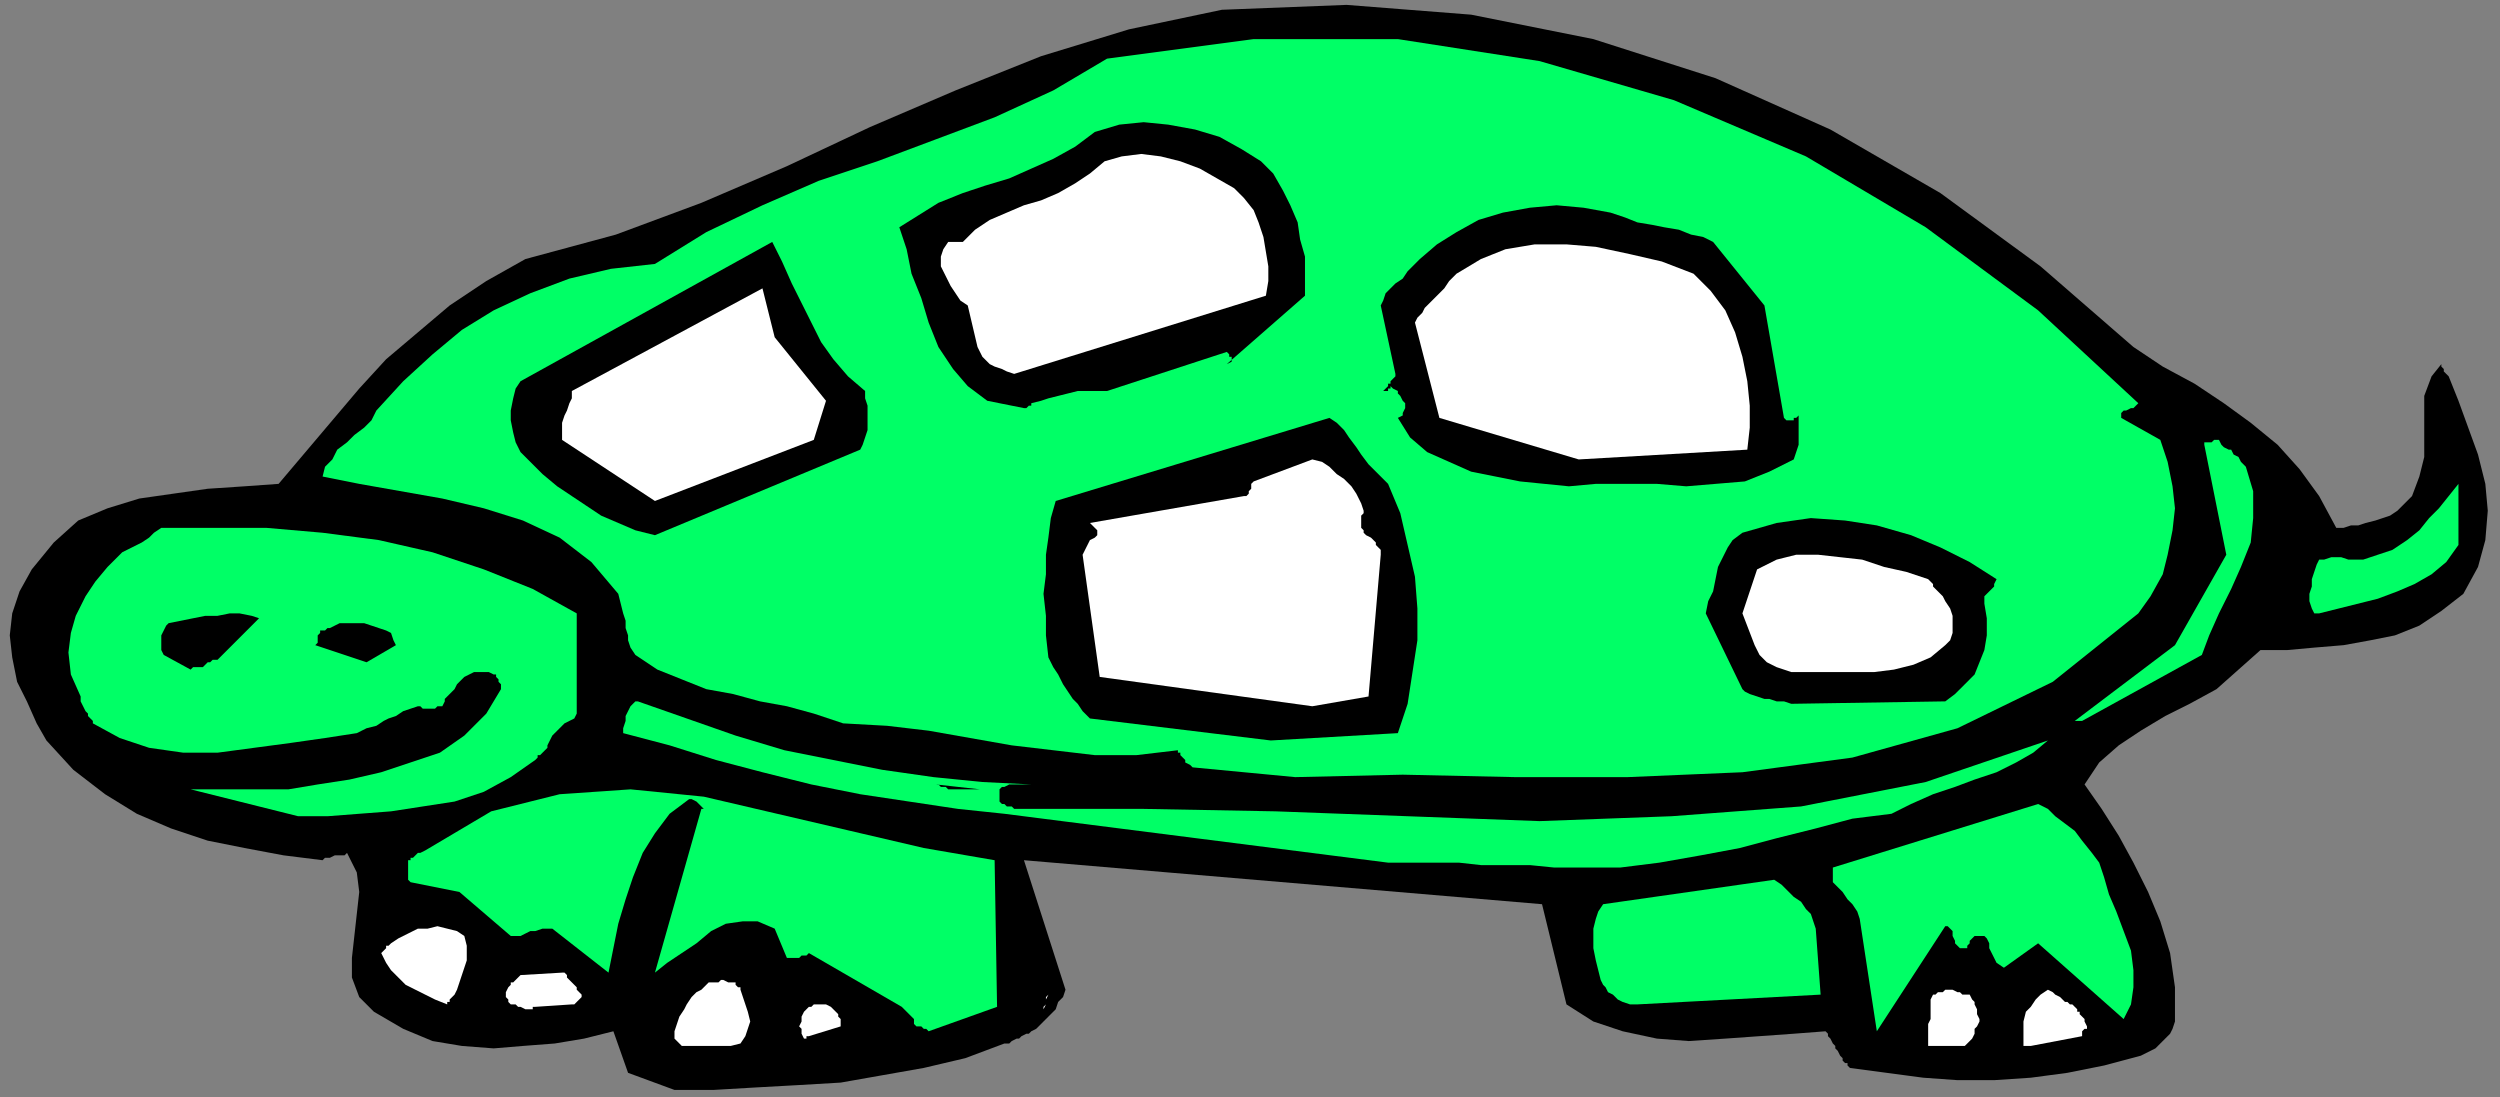
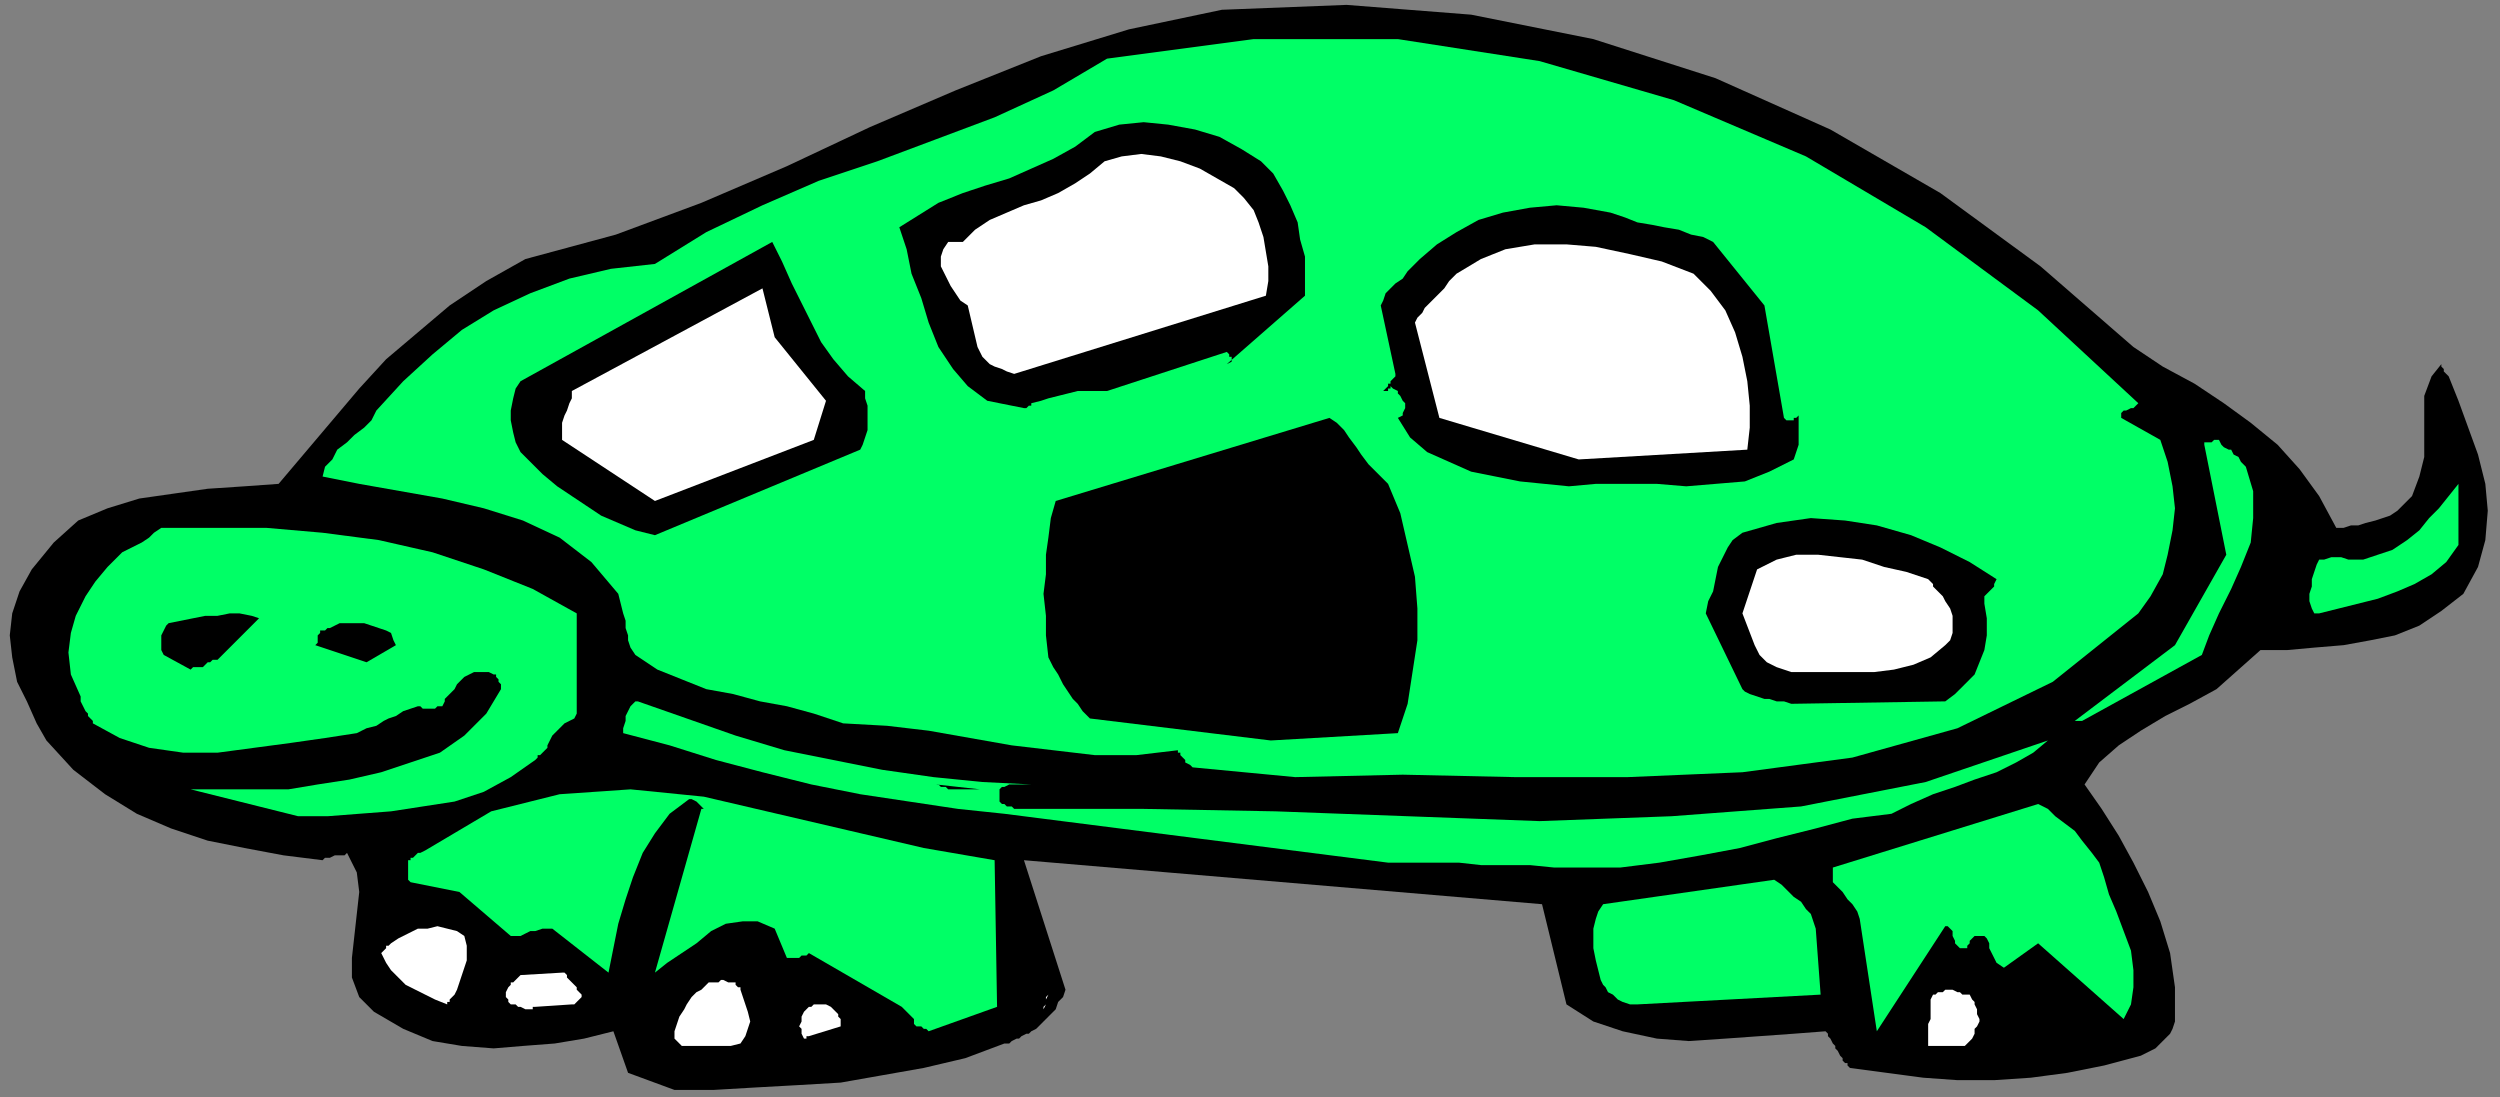
<svg xmlns="http://www.w3.org/2000/svg" xmlns:ns1="http://sodipodi.sourceforge.net/DTD/sodipodi-0.dtd" xmlns:ns2="http://www.inkscape.org/namespaces/inkscape" version="1.0" width="270.669mm" height="118.798mm" id="svg65" ns1:docname="CREPT012.WMF">
  <rect width="100%" height="100%" fill="#808080" stroke="none" />
  <ns1:namedview pagecolor="#ffffff" bordercolor="#666666" borderopacity="1" objecttolerance="10" gridtolerance="10" guidetolerance="10" ns2:pageopacity="0" ns2:pageshadow="2" ns2:window-width="640" ns2:window-height="480" id="namedview67" />
  <defs id="defs3">
    <pattern id="WMFhbasepattern" patternUnits="userSpaceOnUse" width="6" height="6" x="0" y="0" />
  </defs>
  <path style="fill:none;stroke:none;" d="  M 0,0   L 1022,0   L 1022,448   L 0,448   z " id="path5" />
  <path style="fill:#000000;fill-rule:evenodd;fill-opacity:1;stroke:none;" d="  M 276,446   L 292,446   L 309,445   L 327,444   L 344,443   L 361,440   L 378,437   L 395,433   L 411,427   L 413,427   L 414,426   L 416,425   L 417,425   L 418,424   L 420,423   L 421,423   L 422,422   L 424,421   L 426,419   L 428,417   L 430,415   L 432,413   L 433,410   L 435,408   L 436,405   L 419,352   L 631,370   L 641,411   L 652,418   L 664,422   L 678,425   L 691,426   L 706,425   L 720,424   L 734,423   L 747,422   L 748,423   L 748,424   L 749,425   L 750,427   L 751,428   L 751,429   L 752,430   L 753,432   L 753,432   L 754,433   L 754,433   L 754,434   L 755,435   L 756,435   L 756,436   L 757,437   L 772,439   L 787,441   L 801,442   L 816,442   L 831,441   L 846,439   L 861,436   L 876,432   L 878,431   L 880,430   L 882,429   L 884,427   L 886,425   L 888,423   L 889,421   L 890,418   L 890,404   L 888,390   L 884,377   L 879,365   L 873,353   L 867,342   L 860,331   L 853,321   L 859,312   L 867,305   L 876,299   L 886,293   L 896,288   L 907,282   L 916,274   L 925,266   L 936,266   L 947,265   L 959,264   L 970,262   L 980,260   L 990,256   L 999,250   L 1008,243   L 1014,232   L 1017,221   L 1018,209   L 1017,198   L 1014,186   L 1010,175   L 1006,164   L 1002,154   L 1001,153   L 1000,152   L 1000,151   L 999,150   L 999,149   L 999,149   L 999,149   L 999,149   L 995,154   L 992,162   L 992,170   L 992,178   L 992,187   L 990,195   L 987,203   L 981,209   L 978,211   L 975,212   L 972,213   L 968,214   L 965,215   L 962,215   L 959,216   L 956,216   L 949,203   L 941,192   L 932,182   L 921,173   L 910,165   L 898,157   L 885,150   L 873,142   L 835,109   L 794,79   L 749,53   L 702,32   L 652,16   L 602,6   L 551,2   L 500,4   L 462,12   L 426,23   L 391,37   L 356,52   L 322,68   L 287,83   L 252,96   L 215,106   L 199,115   L 184,125   L 171,136   L 158,147   L 147,159   L 136,172   L 125,185   L 114,198   L 100,199   L 85,200   L 71,202   L 57,204   L 44,208   L 32,213   L 22,222   L 13,233   L 8,242   L 5,251   L 4,260   L 5,269   L 7,279   L 11,287   L 15,296   L 19,303   L 30,315   L 43,325   L 56,333   L 70,339   L 85,344   L 100,347   L 116,350   L 132,352   L 133,351   L 135,351   L 137,350   L 138,350   L 139,350   L 141,350   L 142,349   L 142,349   L 146,357   L 147,365   L 146,374   L 145,383   L 144,392   L 144,400   L 147,408   L 153,414   L 165,421   L 177,426   L 189,428   L 202,429   L 214,428   L 227,427   L 239,425   L 251,422   L 257,439   L 276,446  z " id="path7" />
  <path style="fill:#ffffff;fill-rule:evenodd;fill-opacity:1;stroke:none;" d="  M 282,428   L 299,428   L 303,427   L 305,424   L 306,421   L 307,418   L 306,414   L 305,411   L 304,408   L 303,405   L 303,404   L 302,404   L 301,403   L 301,402   L 300,402   L 299,402   L 298,402   L 296,401   L 296,401   L 295,401   L 294,402   L 293,402   L 292,402   L 291,402   L 290,402   L 289,403   L 287,405   L 285,406   L 283,408   L 281,411   L 280,413   L 278,416   L 277,419   L 276,422   L 276,423   L 276,424   L 276,425   L 277,426   L 278,427   L 279,428   L 280,428   L 282,428  z " id="path9" />
  <path style="fill:#ffffff;fill-rule:evenodd;fill-opacity:1;stroke:none;" d="  M 792,428   L 794,428   L 795,428   L 796,428   L 797,428   L 798,428   L 800,428   L 801,428   L 802,428   L 804,428   L 805,427   L 806,426   L 807,425   L 808,423   L 808,421   L 809,420   L 810,418   L 810,417   L 809,415   L 809,414   L 809,413   L 808,411   L 808,410   L 807,409   L 806,407   L 805,407   L 804,407   L 803,407   L 802,406   L 801,406   L 799,405   L 798,405   L 796,405   L 795,406   L 794,406   L 794,406   L 794,406   L 794,406   L 793,406   L 792,407   L 791,407   L 790,409   L 790,412   L 790,414   L 790,417   L 789,419   L 789,422   L 789,425   L 789,427   L 789,428   L 789,428   L 790,428   L 791,428   L 791,428   L 792,428   L 792,428   L 792,428  z " id="path11" />
-   <path style="fill:#ffffff;fill-rule:evenodd;fill-opacity:1;stroke:none;" d="  M 831,428   L 852,424   L 852,422   L 852,422   L 853,421   L 853,421   L 854,421   L 854,421   L 854,420   L 853,418   L 853,417   L 852,416   L 851,415   L 851,414   L 850,414   L 850,413   L 849,412   L 848,411   L 847,411   L 846,410   L 845,410   L 844,409   L 843,408   L 841,407   L 840,406   L 838,405   L 835,407   L 833,409   L 831,412   L 829,414   L 828,418   L 828,421   L 828,425   L 828,428   L 829,428   L 829,428   L 829,428   L 830,428   L 830,428   L 830,428   L 831,428   L 831,428  z " id="path13" />
  <path style="fill:#ffffff;fill-rule:evenodd;fill-opacity:1;stroke:none;" d="  M 331,424   L 344,420   L 344,419   L 344,417   L 343,416   L 343,415   L 342,414   L 341,413   L 340,412   L 338,411   L 338,411   L 337,411   L 336,411   L 335,411   L 334,411   L 333,411   L 332,412   L 331,412   L 330,413   L 329,414   L 328,416   L 328,418   L 327,420   L 328,421   L 328,423   L 329,425   L 329,425   L 329,425   L 330,425   L 330,425   L 330,424   L 331,424   L 331,424   L 331,424  z " id="path15" />
  <path style="fill:#00ff66;fill-rule:evenodd;fill-opacity:1;stroke:none;" d="  M 768,422   L 796,379   L 797,379   L 798,380   L 799,381   L 799,383   L 800,385   L 800,386   L 801,387   L 802,388   L 804,388   L 805,388   L 805,387   L 806,386   L 806,385   L 807,384   L 808,383   L 810,383   L 812,383   L 813,384   L 814,386   L 814,388   L 815,390   L 816,392   L 817,394   L 820,396   L 834,386   L 869,417   L 872,411   L 873,404   L 873,397   L 872,389   L 869,381   L 866,373   L 863,366   L 861,359   L 859,353   L 856,349   L 852,344   L 849,340   L 845,337   L 841,334   L 838,331   L 834,329   L 750,355   L 750,358   L 750,361   L 752,363   L 754,365   L 756,368   L 758,370   L 760,373   L 761,376   L 768,422  z " id="path17" />
  <path style="fill:#00ff66;fill-rule:evenodd;fill-opacity:1;stroke:none;" d="  M 380,422   L 408,412   L 407,352   L 378,347   L 348,340   L 318,333   L 288,326   L 258,323   L 229,325   L 201,332   L 174,348   L 172,349   L 171,349   L 170,350   L 170,350   L 169,351   L 168,351   L 168,351   L 168,352   L 167,352   L 167,353   L 167,355   L 167,356   L 167,357   L 167,358   L 167,360   L 168,361   L 188,365   L 209,383   L 211,383   L 213,383   L 215,382   L 217,381   L 219,381   L 222,380   L 224,380   L 226,380   L 249,398   L 251,388   L 253,378   L 256,368   L 259,359   L 263,349   L 268,341   L 274,333   L 282,327   L 282,327   L 283,327   L 285,328   L 286,329   L 287,330   L 288,331   L 288,331   L 287,331   L 268,398   L 273,394   L 279,390   L 285,386   L 291,381   L 297,378   L 304,377   L 310,377   L 317,380   L 322,392   L 323,392   L 324,392   L 325,392   L 326,392   L 327,392   L 328,391   L 330,391   L 331,390   L 369,412   L 370,413   L 371,414   L 372,415   L 372,415   L 373,416   L 374,417   L 374,419   L 375,420   L 376,420   L 376,420   L 377,420   L 377,420   L 378,421   L 378,421   L 379,421   L 380,422  z " id="path19" />
  <path style="fill:#ffffff;fill-rule:evenodd;fill-opacity:1;stroke:none;" d="  M 219,412   L 234,411   L 235,411   L 236,410   L 236,410   L 237,409   L 238,408   L 238,407   L 237,406   L 236,405   L 236,404   L 235,403   L 234,402   L 233,401   L 232,400   L 232,399   L 231,398   L 230,398   L 213,399   L 212,400   L 211,401   L 210,402   L 209,402   L 209,403   L 208,404   L 207,406   L 207,407   L 207,408   L 208,409   L 208,410   L 209,411   L 211,411   L 212,412   L 213,412   L 215,413   L 215,413   L 215,413   L 216,413   L 217,413   L 218,413   L 218,412   L 219,412   L 219,412  z " id="path21" />
  <path style="fill:#ffffff;fill-rule:evenodd;fill-opacity:1;stroke:none;" d="  M 428,411   L 428,411   L 428,410   L 428,410   L 428,409   L 428,408   L 429,407   L 429,406   L 429,405   L 429,406   L 429,407   L 428,409   L 428,411   L 427,412   L 427,413   L 427,413   L 428,411  z " id="path23" />
  <path style="fill:#ffffff;fill-rule:evenodd;fill-opacity:1;stroke:none;" d="  M 186,407   L 187,405   L 188,402   L 189,399   L 190,396   L 191,393   L 191,390   L 191,387   L 190,383   L 187,381   L 183,380   L 179,379   L 175,380   L 171,380   L 167,382   L 163,384   L 160,386   L 159,387   L 158,387   L 158,388   L 157,389   L 157,389   L 156,390   L 156,390   L 156,390   L 158,394   L 160,397   L 163,400   L 166,403   L 170,405   L 174,407   L 178,409   L 183,411   L 183,411   L 183,410   L 184,410   L 184,409   L 185,408   L 185,408   L 186,407   L 186,407  z " id="path25" />
  <path style="fill:#00ff66;fill-rule:evenodd;fill-opacity:1;stroke:none;" d="  M 670,411   L 745,407   L 743,380   L 742,377   L 741,374   L 739,372   L 737,369   L 734,367   L 731,364   L 729,362   L 726,360   L 656,370   L 654,373   L 653,376   L 652,380   L 652,384   L 652,388   L 653,393   L 654,397   L 655,401   L 656,403   L 657,404   L 658,406   L 660,407   L 662,409   L 664,410   L 667,411   L 670,411  z " id="path27" />
  <path style="fill:#00ff66;fill-rule:evenodd;fill-opacity:1;stroke:none;" d="  M 568,353   L 578,353   L 587,353   L 597,353   L 606,354   L 616,354   L 626,354   L 636,355   L 646,355   L 663,355   L 679,353   L 696,350   L 712,347   L 727,343   L 743,339   L 758,335   L 774,333   L 782,329   L 791,325   L 800,322   L 808,319   L 817,316   L 825,312   L 832,308   L 838,303   L 788,320   L 737,330   L 684,334   L 630,336   L 576,334   L 522,332   L 468,331   L 415,331   L 414,330   L 412,330   L 411,329   L 410,329   L 409,328   L 409,327   L 409,325   L 409,323   L 410,322   L 411,322   L 413,321   L 415,321   L 416,321   L 418,321   L 420,321   L 422,321   L 402,320   L 382,318   L 361,315   L 341,311   L 321,307   L 301,301   L 281,294   L 261,287   L 260,287   L 259,288   L 258,289   L 257,291   L 256,293   L 256,295   L 255,298   L 255,300   L 274,305   L 293,311   L 312,316   L 332,321   L 352,325   L 372,328   L 392,331   L 411,333   L 568,353  z " id="path29" />
  <path style="fill:#00ff66;fill-rule:evenodd;fill-opacity:1;stroke:none;" d="  M 122,334   L 134,334   L 147,333   L 160,332   L 173,330   L 186,328   L 198,324   L 209,318   L 219,311   L 220,310   L 220,309   L 221,309   L 222,308   L 223,307   L 224,306   L 224,305   L 225,303   L 226,301   L 227,300   L 228,299   L 230,297   L 231,296   L 233,295   L 235,294   L 236,292   L 236,251   L 218,241   L 198,233   L 177,226   L 155,221   L 132,218   L 109,216   L 87,216   L 66,216   L 63,218   L 61,220   L 58,222   L 56,223   L 54,224   L 52,225   L 50,226   L 49,227   L 44,232   L 39,238   L 35,244   L 31,252   L 29,259   L 28,267   L 29,276   L 33,285   L 33,287   L 34,289   L 35,291   L 36,292   L 36,293   L 37,294   L 38,295   L 38,296   L 49,302   L 61,306   L 75,308   L 89,308   L 104,306   L 119,304   L 133,302   L 146,300   L 150,298   L 154,297   L 157,295   L 159,294   L 162,293   L 165,291   L 168,290   L 171,289   L 172,289   L 173,290   L 174,290   L 175,290   L 176,290   L 178,290   L 179,289   L 181,289   L 182,287   L 182,286   L 183,285   L 184,284   L 185,283   L 186,282   L 187,280   L 188,279   L 189,278   L 190,277   L 192,276   L 194,275   L 195,275   L 197,275   L 200,275   L 202,276   L 202,276   L 203,276   L 203,277   L 204,278   L 204,278   L 204,279   L 205,280   L 205,282   L 199,292   L 190,301   L 180,308   L 168,312   L 156,316   L 143,319   L 130,321   L 118,323   L 112,323   L 107,323   L 102,323   L 97,323   L 92,323   L 88,323   L 83,323   L 78,323   L 122,334  z " id="path31" />
  <path style="fill:#000000;fill-rule:evenodd;fill-opacity:1;stroke:none;" d="  M 390,323   L 392,323   L 393,323   L 394,323   L 395,323   L 397,323   L 398,323   L 399,323   L 401,323   L 383,321   L 384,321   L 385,322   L 386,322   L 387,322   L 388,323   L 388,323   L 389,323   L 390,323  z " id="path33" />
  <path style="fill:#00ff66;fill-rule:evenodd;fill-opacity:1;stroke:none;" d="  M 530,318   L 574,317   L 620,318   L 666,318   L 713,316   L 758,310   L 801,298   L 840,279   L 875,251   L 880,244   L 885,235   L 887,227   L 889,217   L 890,208   L 889,199   L 887,189   L 884,180   L 868,171   L 868,170   L 868,169   L 869,168   L 870,168   L 872,167   L 873,167   L 874,166   L 875,165   L 834,127   L 788,93   L 739,64   L 685,41   L 630,25   L 572,16   L 513,16   L 453,24   L 431,37   L 407,48   L 383,57   L 359,66   L 335,74   L 312,84   L 289,95   L 268,108   L 250,110   L 233,114   L 217,120   L 202,127   L 189,135   L 177,145   L 165,156   L 154,168   L 152,172   L 149,175   L 145,178   L 142,181   L 138,184   L 136,188   L 133,191   L 132,195   L 147,198   L 164,201   L 181,204   L 198,208   L 214,213   L 229,220   L 242,230   L 253,243   L 254,247   L 255,251   L 256,254   L 256,257   L 257,260   L 257,262   L 258,265   L 260,268   L 269,274   L 279,278   L 289,282   L 300,284   L 311,287   L 322,289   L 333,292   L 345,296   L 363,297   L 380,299   L 397,302   L 414,305   L 431,307   L 448,309   L 465,309   L 482,307   L 482,308   L 483,308   L 483,309   L 484,310   L 485,311   L 485,312   L 487,313   L 488,314   L 530,318  z " id="path35" />
  <path style="fill:#000000;fill-rule:evenodd;fill-opacity:1;stroke:none;" d="  M 520,303   L 572,300   L 576,288   L 578,275   L 580,262   L 580,249   L 579,236   L 576,223   L 573,210   L 568,198   L 564,194   L 560,190   L 557,186   L 555,183   L 552,179   L 550,176   L 547,173   L 544,171   L 432,205   L 430,212   L 429,220   L 428,227   L 428,235   L 427,243   L 428,252   L 428,260   L 429,269   L 431,273   L 433,276   L 435,280   L 437,283   L 439,286   L 441,288   L 443,291   L 446,294   L 520,303  z " id="path37" />
  <path style="fill:#00ff66;fill-rule:evenodd;fill-opacity:1;stroke:none;" d="  M 852,295   L 901,268   L 904,260   L 908,251   L 913,241   L 917,232   L 921,222   L 922,212   L 922,201   L 919,191   L 917,189   L 916,187   L 914,186   L 913,184   L 912,184   L 910,183   L 909,182   L 908,180   L 907,180   L 907,180   L 906,180   L 905,181   L 904,181   L 903,181   L 902,181   L 902,182   L 911,227   L 890,264   L 849,295   L 850,295   L 850,295   L 850,295   L 851,295   L 851,295   L 851,295   L 852,295   L 852,295  z " id="path39" />
-   <path style="fill:#ffffff;fill-rule:evenodd;fill-opacity:1;stroke:none;" d="  M 537,289   L 560,285   L 565,227   L 565,225   L 564,224   L 563,223   L 563,222   L 562,221   L 561,220   L 559,219   L 558,218   L 558,217   L 557,216   L 557,215   L 557,214   L 557,213   L 557,211   L 558,210   L 558,209   L 557,206   L 555,202   L 553,199   L 550,196   L 547,194   L 544,191   L 541,189   L 537,188   L 513,197   L 512,198   L 512,199   L 512,199   L 512,200   L 511,201   L 511,202   L 510,203   L 509,203   L 446,214   L 448,216   L 449,217   L 449,219   L 448,220   L 446,221   L 445,223   L 444,225   L 443,227   L 450,277   L 537,289  z " id="path41" />
  <path style="fill:#000000;fill-rule:evenodd;fill-opacity:1;stroke:none;" d="  M 733,288   L 796,287   L 800,284   L 804,280   L 808,276   L 810,271   L 812,266   L 813,260   L 813,253   L 812,247   L 812,245   L 812,244   L 813,243   L 814,242   L 815,241   L 816,240   L 816,239   L 817,237   L 806,230   L 794,224   L 782,219   L 768,215   L 755,213   L 741,212   L 727,214   L 713,218   L 709,221   L 707,224   L 705,228   L 703,232   L 702,237   L 701,242   L 699,246   L 698,251   L 713,282   L 714,283   L 716,284   L 719,285   L 722,286   L 724,286   L 727,287   L 730,287   L 733,288  z " id="path43" />
  <path style="fill:#000000;fill-rule:evenodd;fill-opacity:1;stroke:none;" d="  M 83,273   L 84,272   L 84,272   L 85,271   L 86,271   L 87,270   L 88,270   L 89,270   L 90,269   L 106,253   L 103,252   L 98,251   L 94,251   L 89,252   L 84,252   L 79,253   L 74,254   L 69,255   L 68,256   L 67,258   L 66,260   L 66,261   L 66,263   L 66,265   L 66,266   L 67,268   L 78,274   L 78,274   L 79,273   L 80,273   L 81,273   L 82,273   L 82,273   L 83,273   L 83,273  z " id="path45" />
  <path style="fill:#ffffff;fill-rule:evenodd;fill-opacity:1;stroke:none;" d="  M 733,275   L 741,275   L 750,275   L 758,275   L 767,275   L 775,274   L 783,272   L 790,269   L 796,264   L 798,262   L 799,259   L 799,256   L 799,252   L 798,249   L 796,246   L 795,244   L 793,242   L 792,241   L 791,240   L 791,239   L 790,238   L 790,238   L 789,237   L 789,237   L 789,237   L 780,234   L 771,232   L 762,229   L 753,228   L 744,227   L 735,227   L 727,229   L 719,233   L 713,251   L 718,264   L 719,266   L 720,268   L 721,269   L 723,271   L 725,272   L 727,273   L 730,274   L 733,275  z " id="path47" />
  <path style="fill:#000000;fill-rule:evenodd;fill-opacity:1;stroke:none;" d="  M 150,271   L 162,264   L 161,262   L 160,259   L 158,258   L 155,257   L 152,256   L 149,255   L 146,255   L 142,255   L 141,255   L 139,255   L 137,256   L 135,257   L 134,257   L 133,258   L 132,258   L 132,258   L 131,258   L 131,259   L 131,259   L 130,260   L 130,261   L 130,262   L 130,263   L 129,264   L 150,271  z " id="path49" />
  <path style="fill:#00ff66;fill-rule:evenodd;fill-opacity:1;stroke:none;" d="  M 949,251   L 957,249   L 965,247   L 973,245   L 981,242   L 988,239   L 995,235   L 1001,230   L 1006,223   L 1006,198   L 1002,203   L 998,208   L 994,212   L 990,217   L 985,221   L 979,225   L 973,227   L 967,229   L 965,229   L 963,229   L 961,229   L 958,228   L 956,228   L 954,228   L 951,229   L 949,229   L 948,231   L 947,234   L 946,237   L 946,240   L 945,243   L 945,246   L 946,249   L 947,251   L 947,251   L 947,251   L 948,251   L 948,251   L 948,251   L 949,251   L 949,251   L 949,251  z " id="path51" />
  <path style="fill:#000000;fill-rule:evenodd;fill-opacity:1;stroke:none;" d="  M 268,219   L 352,184   L 353,182   L 354,179   L 355,176   L 355,173   L 355,170   L 355,166   L 354,163   L 354,160   L 347,154   L 341,147   L 336,140   L 332,132   L 328,124   L 324,116   L 320,107   L 316,99   L 213,156   L 211,159   L 210,163   L 209,168   L 209,172   L 210,177   L 211,181   L 213,185   L 216,188   L 222,194   L 228,199   L 234,203   L 240,207   L 246,211   L 253,214   L 260,217   L 268,219  z " id="path53" />
  <path style="fill:#ffffff;fill-rule:evenodd;fill-opacity:1;stroke:none;" d="  M 268,205   L 333,180   L 338,164   L 317,138   L 312,118   L 234,160   L 234,163   L 233,165   L 232,168   L 231,170   L 230,173   L 230,175   L 230,178   L 230,180   L 268,205  z " id="path55" />
-   <path style="fill:#000000;fill-rule:evenodd;fill-opacity:1;stroke:none;" d="  M 642,199   L 653,198   L 665,198   L 678,198   L 690,199   L 702,198   L 714,197   L 724,193   L 734,188   L 735,185   L 736,182   L 736,180   L 736,177   L 736,175   L 736,173   L 736,170   L 736,167   L 736,169   L 736,170   L 735,171   L 734,171   L 734,172   L 733,172   L 731,172   L 730,171   L 722,125   L 701,99   L 697,97   L 692,96   L 687,94   L 681,93   L 676,92   L 670,91   L 665,89   L 659,87   L 648,85   L 637,84   L 626,85   L 615,87   L 605,90   L 596,95   L 588,100   L 581,106   L 578,109   L 576,111   L 574,114   L 571,116   L 569,118   L 567,120   L 566,123   L 565,125   L 571,153   L 571,154   L 570,155   L 569,156   L 569,157   L 568,157   L 568,158   L 567,159   L 566,160   L 568,160   L 568,159   L 569,159   L 569,158   L 569,158   L 569,158   L 570,159   L 572,160   L 572,161   L 573,162   L 574,164   L 575,165   L 575,167   L 574,169   L 574,170   L 572,171   L 577,179   L 584,185   L 593,189   L 602,193   L 612,195   L 622,197   L 632,198   L 642,199  z " id="path57" />
+   <path style="fill:#000000;fill-rule:evenodd;fill-opacity:1;stroke:none;" d="  M 642,199   L 653,198   L 665,198   L 678,198   L 690,199   L 702,198   L 714,197   L 724,193   L 734,188   L 735,185   L 736,182   L 736,180   L 736,177   L 736,175   L 736,173   L 736,170   L 736,167   L 736,169   L 736,170   L 735,171   L 734,171   L 734,172   L 733,172   L 731,172   L 730,171   L 722,125   L 701,99   L 697,97   L 692,96   L 687,94   L 681,93   L 676,92   L 670,91   L 665,89   L 659,87   L 648,85   L 637,84   L 626,85   L 615,87   L 605,90   L 596,95   L 588,100   L 581,106   L 578,109   L 576,111   L 574,114   L 571,116   L 569,118   L 567,120   L 566,123   L 565,125   L 571,153   L 571,154   L 570,155   L 569,156   L 569,157   L 568,157   L 568,158   L 567,159   L 566,160   L 568,160   L 568,159   L 569,159   L 569,158   L 569,158   L 570,159   L 572,160   L 572,161   L 573,162   L 574,164   L 575,165   L 575,167   L 574,169   L 574,170   L 572,171   L 577,179   L 584,185   L 593,189   L 602,193   L 612,195   L 622,197   L 632,198   L 642,199  z " id="path57" />
  <path style="fill:#ffffff;fill-rule:evenodd;fill-opacity:1;stroke:none;" d="  M 646,188   L 715,184   L 716,175   L 716,166   L 715,156   L 713,146   L 710,136   L 706,127   L 700,119   L 693,112   L 680,107   L 667,104   L 653,101   L 641,100   L 628,100   L 616,102   L 606,106   L 596,112   L 593,115   L 591,118   L 588,121   L 586,123   L 583,126   L 582,128   L 580,130   L 579,132   L 589,171   L 646,188  z " id="path59" />
  <path style="fill:#000000;fill-rule:evenodd;fill-opacity:1;stroke:none;" d="  M 422,165   L 426,164   L 429,163   L 433,162   L 437,161   L 441,160   L 445,160   L 449,160   L 453,160   L 502,144   L 503,145   L 503,146   L 504,146   L 504,146   L 504,146   L 504,147   L 504,148   L 502,149   L 534,121   L 534,113   L 534,105   L 532,98   L 531,91   L 528,84   L 525,78   L 521,71   L 516,66   L 508,61   L 499,56   L 489,53   L 478,51   L 468,50   L 458,51   L 448,54   L 440,60   L 431,65   L 422,69   L 413,73   L 403,76   L 394,79   L 384,83   L 376,88   L 368,93   L 371,102   L 373,112   L 377,122   L 380,132   L 384,142   L 390,151   L 396,158   L 404,164   L 419,167   L 419,167   L 420,167   L 420,167   L 421,166   L 421,166   L 422,166   L 422,165   L 422,165  z " id="path61" />
  <path style="fill:#ffffff;fill-rule:evenodd;fill-opacity:1;stroke:none;" d="  M 415,153   L 518,121   L 519,115   L 519,109   L 518,103   L 517,97   L 515,91   L 513,86   L 509,81   L 505,77   L 498,73   L 491,69   L 483,66   L 475,64   L 467,63   L 459,64   L 452,66   L 446,71   L 440,75   L 433,79   L 426,82   L 419,84   L 412,87   L 405,90   L 399,94   L 394,99   L 393,99   L 393,99   L 392,99   L 391,99   L 390,99   L 389,99   L 388,99   L 388,99   L 386,102   L 385,105   L 385,109   L 387,113   L 389,117   L 391,120   L 393,123   L 396,125   L 400,142   L 401,144   L 402,146   L 403,147   L 405,149   L 407,150   L 410,151   L 412,152   L 415,153  z " id="path63" />
</svg>